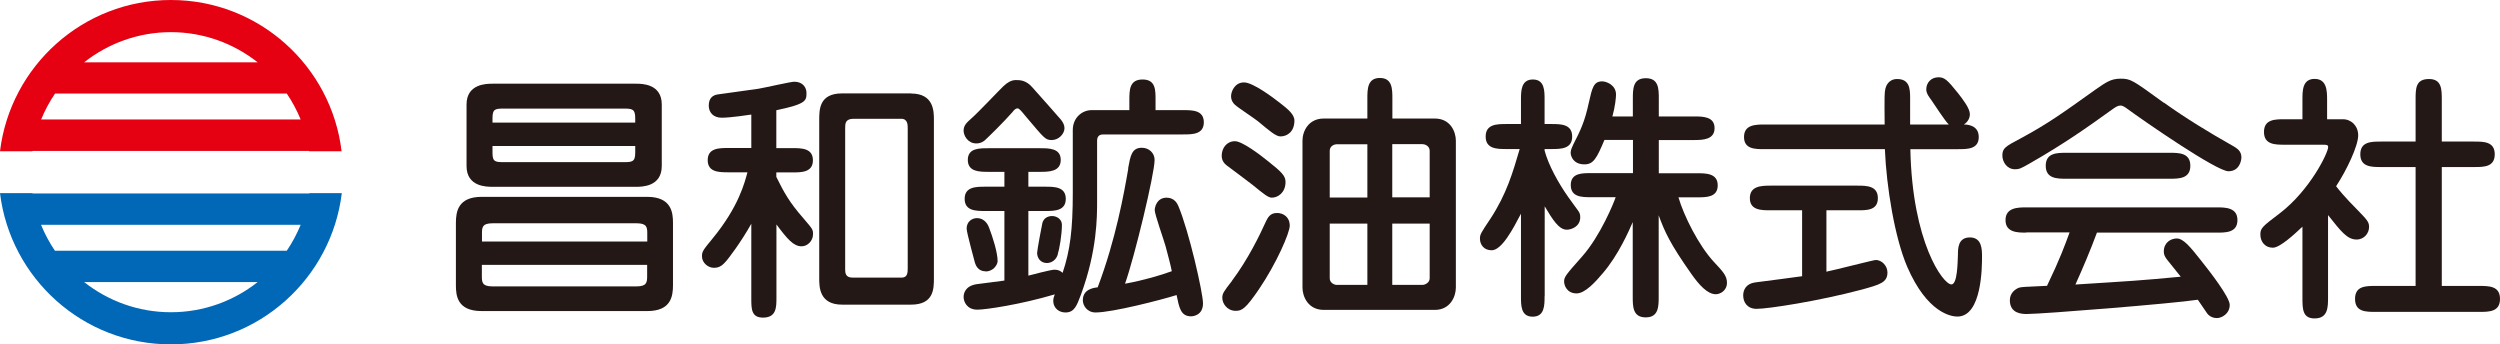
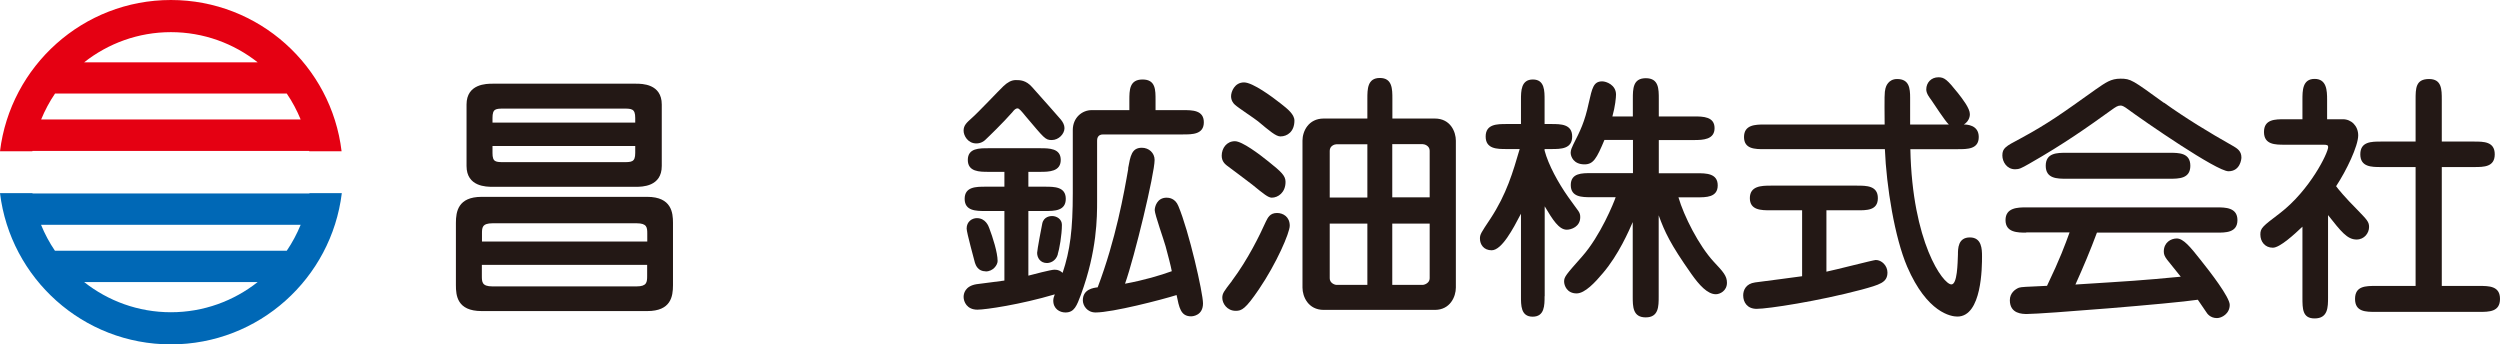
<svg xmlns="http://www.w3.org/2000/svg" id="_レイヤー_2" viewBox="0 0 213.86 29.46">
  <defs>
    <style>.cls-1{fill:#231815;}.cls-1,.cls-2,.cls-3{stroke-width:0px;}.cls-2{fill:#e50012;}.cls-3{fill:#0068b6;}</style>
  </defs>
  <g id="header_footer">
    <path class="cls-1" d="M41.2,26.61c-2.11,0-2.2-1.35-2.2-2.22v-5.33c0-.95.18-2.22,2.2-2.22h14.17c2.09,0,2.2,1.38,2.2,2.22v5.33c0,.98-.18,2.22-2.2,2.22h-14.17ZM54.41,7.16c.49,0,2.2,0,2.2,1.78v5.26c0,1.78-1.71,1.78-2.2,1.78h-12.28c-.51,0-2.22,0-2.22-1.78v-5.26c0-1.78,1.73-1.78,2.22-1.78h12.28ZM55.37,20.66v-.67c0-.53-.02-.89-.91-.89h-12.32c-.91,0-.91.38-.91.89v.67h14.14ZM41.22,22.66v.93c0,.53,0,.91.91.91h12.32c.89,0,.91-.36.91-.91v-.93h-14.14ZM54.34,10.49v-.4c0-.8-.31-.8-1.02-.8h-10.17c-.75,0-1.02,0-1.02.8v.4h12.21ZM42.13,12.49v.6c0,.78.27.78,1.02.78h10.17c.71,0,1.02,0,1.02-.78v-.6h-12.21Z" />
-     <path class="cls-1" d="M66.42,15.15c.64,1.29,1.07,2.11,2.31,3.53.78.91.82.95.82,1.35,0,.58-.47,1.04-.98,1.04-.69,0-1.22-.62-2.15-1.87v6.28c0,.8,0,1.69-1.15,1.69-1,0-1-.75-1-1.64v-6.39c-.89,1.6-1.98,3-2.11,3.15-.33.38-.58.62-1.09.62s-1.02-.44-1.02-.98c0-.42.09-.53.91-1.53,2.26-2.75,2.75-4.82,2.98-5.66h-1.62c-.8,0-1.78,0-1.78-1.04s.98-1.04,1.78-1.04h1.95v-2.86c-.18.02-1.73.27-2.53.27-.69,0-1.11-.42-1.11-1.04,0-.67.38-.89.75-.95.22-.04,2.95-.4,3.51-.49.64-.11,2.75-.6,3.06-.6.75,0,1.04.53,1.04.95,0,.67,0,.95-2.58,1.49v3.24h1.35c.8,0,1.78,0,1.78,1.04s-.98,1.04-1.78,1.04h-1.35v.4ZM77.94,8c1.95,0,1.95,1.53,1.95,2.26v13.54c0,.89,0,2.26-1.95,2.26h-5.91c-1.95,0-1.95-1.53-1.95-2.24v-13.57c0-.87,0-2.26,1.95-2.26h5.91ZM77.65,10.96c0-.27,0-.8-.56-.8h-4.06c-.73,0-.73.42-.73.8v12.15c0,.64.42.64.78.64h4.04c.53,0,.53-.44.53-.84v-11.95Z" />
    <path class="cls-1" d="M88.29,7.45c.82.91,2.44,2.75,2.46,2.78.18.22.31.47.31.73,0,.49-.49,1.02-1.09,1.02-.56,0-.64-.16-2.22-2.02-.36-.44-.56-.69-.71-.69s-.29.13-.44.33c-.78.89-2.04,2.11-2.33,2.38-.09.09-.36.29-.75.29-.73,0-1.09-.67-1.09-1.09,0-.47.27-.69.71-1.09.47-.4,2.31-2.35,2.71-2.73.33-.31.67-.51,1.04-.51.36,0,.87,0,1.4.6ZM91.77,11.13c0-1.07.8-1.71,1.62-1.71h3.22v-.84c0-.87,0-1.78,1.13-1.78s1.11.91,1.11,1.78v.84h2.35c.8,0,1.78,0,1.78,1.04s-.98,1.04-1.78,1.04h-6.84c-.49,0-.51.4-.51.53v5.15c0,1.42,0,4.26-1.38,8.02-.36.95-.56,1.53-1.33,1.53-.49,0-1.04-.31-1.04-1.02,0-.2.07-.36.13-.53-2.93.87-5.91,1.31-6.62,1.31-.91,0-1.18-.69-1.18-1.09,0-.27.11-.93,1.11-1.09.38-.04,2.04-.27,2.38-.31v-5.95h-1.62c-.8,0-1.78,0-1.78-1.04s.98-1.04,1.78-1.04h1.62v-1.27h-1.35c-.78,0-1.78,0-1.78-1.02s1-1,1.78-1h4.42c.75,0,1.75,0,1.75,1s-1,1.02-1.75,1.02h-1.02v1.27h1.42c.8,0,1.78,0,1.78,1.04s-.98,1.04-1.78,1.04h-1.42v5.53c.36-.09,1.91-.51,2.24-.51s.51.11.69.27c.64-1.91.87-3.69.87-6.84v-5.37ZM84.31,23.21c-.64,0-.84-.51-.91-.73-.04-.18-.71-2.58-.71-2.93,0-.6.47-.89.87-.89.75,0,1,.67,1.07.87.29.76.71,2.07.71,2.8,0,.33-.38.89-1.02.89ZM90.49,21.77c-.2.62-.71.73-.93.73-.56,0-.84-.44-.84-.87,0-.22.4-2.35.44-2.51.13-.62.73-.64.84-.64.4,0,.84.27.84.75,0,.87-.22,2.11-.36,2.53ZM96.5,14.42c.2-1.09.31-1.78,1.18-1.78.6,0,1.09.44,1.09,1.04,0,1.18-1.71,8.28-2.53,10.59,1.67-.31,3-.71,4-1.07-.09-.49-.33-1.38-.53-2.13-.13-.49-.93-2.73-.93-3.09,0-.27.18-1.07,1.02-1.07.18,0,.73.04,1,.71.91,2.15,2.11,7.44,2.11,8.33,0,1.02-.84,1.11-1.02,1.11-.89,0-1.02-.75-1.24-1.82-1.27.4-5.48,1.49-6.93,1.49-.73,0-1.09-.6-1.09-1.04,0-.95.91-1.07,1.27-1.11,1.55-4.09,2.26-8.08,2.62-10.17Z" />
    <path class="cls-1" d="M108.8,16.91c-.31,0-.69-.31-1.67-1.11-.33-.27-1.87-1.4-2.18-1.64-.16-.13-.44-.36-.44-.84,0-.64.42-1.24,1.13-1.24.62,0,2.09,1.11,2.86,1.73,1.11.89,1.47,1.22,1.47,1.75,0,.91-.64,1.35-1.18,1.35ZM105.38,24.03c1.4-1.87,2.4-3.95,2.91-5.08.16-.31.33-.73.95-.73.53,0,1.09.33,1.09,1.09,0,.6-1.13,3.22-2.64,5.44-1.15,1.69-1.47,1.84-1.98,1.84-.75,0-1.15-.64-1.15-1.11,0-.38.13-.55.82-1.44ZM109.53,11.67c-.38,0-.93-.47-1.91-1.29-.29-.24-1.73-1.18-1.98-1.42-.13-.11-.33-.36-.33-.73s.29-1.18,1.11-1.18c.75,0,2.42,1.24,3.13,1.8.6.47,1.18.93,1.18,1.47,0,.93-.6,1.35-1.2,1.35ZM122.74,10.14c1.35,0,1.8,1.15,1.8,1.89v12.57c0,.78-.49,1.91-1.8,1.91h-9.5c-1.33,0-1.82-1.13-1.82-1.91v-12.57c0-.8.51-1.89,1.82-1.89h3.73v-1.69c0-.82,0-1.78,1.07-1.78s1.07.95,1.07,1.78v1.69h3.64ZM116.97,16.89v-4.55h-2.64c-.16,0-.58.13-.58.56v4h3.22ZM113.75,19.13v4.68c0,.4.42.56.58.56h2.64v-5.24h-3.22ZM122.3,16.89v-4c0-.42-.44-.56-.6-.56h-2.6v4.55h3.2ZM119.1,19.13v5.24h2.6c.16,0,.6-.16.6-.56v-4.68h-3.2Z" />
    <path class="cls-1" d="M132.13,25.34c0,.78,0,1.75-1.02,1.75s-1-.98-1-1.75v-7.06c-.67,1.29-1.64,3.13-2.51,3.13-.67,0-1-.49-1-1,0-.36.09-.49.89-1.69,1.4-2.13,1.93-4,2.51-5.97h-1.13c-.8,0-1.78,0-1.78-1.07s.98-1.07,1.78-1.07h1.24v-2.06c0-.76,0-1.75,1.02-1.75s1,1,1,1.75v2.06h.58c.8,0,1.78,0,1.78,1.07s-.98,1.07-1.78,1.07h-.58v.13c.33,1.24,1.18,2.78,2.02,3.97.13.2.75,1.02.87,1.2s.16.31.16.53c0,.82-.78,1.07-1.15,1.07-.67,0-1.2-.84-1.89-2v7.68ZM139.71,18.91c-.38.87-1.24,2.86-2.58,4.44-.67.8-1.55,1.75-2.26,1.75-.82,0-1.07-.67-1.07-1.02,0-.4.16-.58,1.55-2.15,1.55-1.75,2.71-4.6,2.86-5.06h-2.09c-.78,0-1.75,0-1.75-1.04s.98-1.02,1.75-1.02h3.57v-2.84h-2.44c-.67,1.6-.95,2.09-1.71,2.09-.93,0-1.18-.67-1.18-1,0-.24.13-.49.22-.69.6-1.18.98-1.93,1.33-3.57.29-1.27.4-1.84,1.15-1.84.33,0,1.18.29,1.18,1.13,0,.24-.07,1.02-.31,1.87h1.75v-1.49c0-.87,0-1.78,1.11-1.78s1.11.91,1.11,1.78v1.49h3.02c.78,0,1.75.02,1.75,1s-.98,1.02-1.75,1.02h-3.02v2.84h3.26c.78,0,1.78,0,1.78,1.04s-1.02,1.02-1.78,1.02h-1.58c.47,1.6,1.73,4.11,3.02,5.51.82.87,1.13,1.22,1.13,1.8,0,.69-.6.98-.95.98-.71,0-1.42-.78-2.09-1.73-1.82-2.58-2.29-3.62-2.8-5.02v6.95c0,.84,0,1.78-1.11,1.78s-1.11-.93-1.11-1.78v-6.44Z" />
    <path class="cls-1" d="M156.24,23.24c.67-.13,4.04-1,4.22-1,.51,0,1,.49,1,1.07,0,.87-.67,1.04-2.22,1.47-3.69.98-7.99,1.64-8.97,1.64-.8,0-1.15-.56-1.15-1.15,0-.44.22-1,1.02-1.11.53-.07,3.64-.47,4.02-.53v-5.64h-2.69c-.8,0-1.78,0-1.78-1.04s.98-1.07,1.78-1.07h7.39c.8,0,1.78,0,1.78,1.07s-.98,1.04-1.78,1.04h-2.62v5.26ZM163.42,12.76c.16,7.97,2.8,11.57,3.51,11.57.51,0,.53-1.8.56-2.55,0-.51,0-1.47,1.02-1.47s1.04,1,1.04,1.62c0,.87,0,5.15-2.11,5.15-.53,0-2.58-.31-4.29-4.26-1.07-2.49-1.78-6.86-1.91-10.06h-10.3c-.8,0-1.75,0-1.75-1.04s.95-1.07,1.75-1.07h10.28c-.02-2.46-.02-2.73.07-3.09.04-.16.24-.8,1-.8,1.04,0,1.11.8,1.11,1.6v2.29h3.31c-.31-.27-1.29-1.8-1.51-2.11-.13-.18-.42-.53-.42-.89,0-.58.42-1.04,1.04-1.04.51,0,.75.2,1.67,1.35.4.51,1.02,1.31,1.02,1.8,0,.09,0,.56-.51.89.22,0,1.27.02,1.27,1.07s-.98,1.04-1.78,1.04h-4.06Z" />
    <path class="cls-1" d="M185.11,8.78c1.89,1.35,3.86,2.55,5.88,3.69.38.22.75.44.75,1,0,.16-.11,1.18-1.11,1.18s-7.06-4.17-8.79-5.44c-.27-.18-.38-.18-.44-.18-.24,0-.4.11-.78.38-2,1.44-4.04,2.89-7.04,4.6-.67.38-.84.47-1.2.47-.71,0-1.09-.64-1.09-1.18,0-.62.27-.78,1.49-1.42,2.46-1.33,3.62-2.18,6.48-4.22.87-.6,1.31-.93,2.13-.93.89,0,1.02.11,3.71,2.06ZM173.34,19.9c-.73,0-1.78,0-1.78-1.07s1.04-1.09,1.78-1.09h16.28c.73,0,1.78,0,1.78,1.09s-1.04,1.07-1.78,1.07h-10.24c-.56,1.51-1.18,2.98-1.84,4.44,4.88-.31,5.42-.33,9.01-.67-.2-.24-1.02-1.27-1.18-1.47-.22-.29-.27-.47-.27-.69,0-.76.6-1.11,1.11-1.11.56,0,1.15.71,2.04,1.84.8,1,2.49,3.18,2.49,3.84,0,.76-.69,1.13-1.09,1.13-.58,0-.84-.38-.93-.53-.11-.16-.6-.89-.71-1.04-2.15.33-13.28,1.22-14.61,1.22-.38,0-1.47,0-1.47-1.18,0-.62.47-.95.78-1.07.24-.07.47-.07,2.4-.16,1.13-2.35,1.55-3.53,1.93-4.57h-3.71ZM185.59,13.07c.8,0,1.78,0,1.78,1.11s-.98,1.11-1.78,1.11h-8.81c-.8,0-1.78,0-1.78-1.11s.98-1.11,1.78-1.11h8.81Z" />
    <path class="cls-1" d="M196.96,19.39c-.67.64-1.93,1.8-2.53,1.8-.67,0-1.07-.51-1.07-1.13,0-.55.18-.69,1.67-1.82,2.58-1.98,4.13-5.17,4.13-5.66,0-.16-.09-.2-.4-.2h-3.31c-.82,0-1.78,0-1.78-1.09s.95-1.09,1.78-1.09h1.51v-1.67c0-.78,0-1.78,1.04-1.78s1.07,1,1.07,1.78v1.67h1.35c.73,0,1.31.58,1.31,1.38,0,.91-1,3-1.89,4.35.16.22.75.95,1.8,2,.84.87,1.02,1.04,1.02,1.49,0,.51-.4,1.07-1.07,1.07-.8,0-1.33-.69-2.44-2.09v7.04c0,.84,0,1.8-1.15,1.8-1.04,0-1.04-.82-1.04-1.8v-6.04ZM206.64,24.46v-10.17h-2.95c-.82,0-1.78,0-1.78-1.09s.95-1.09,1.78-1.09h2.95v-3.57c0-.98,0-1.78,1.15-1.78,1.09,0,1.09.89,1.09,1.78v3.57h2.75c.84,0,1.78,0,1.78,1.09s-.93,1.09-1.78,1.09h-2.75v10.17h3.2c.84,0,1.78,0,1.78,1.11s-.93,1.11-1.78,1.11h-8.84c-.87,0-1.78,0-1.78-1.11s.91-1.11,1.78-1.11h3.4Z" />
    <path class="cls-2" d="M2.77,12.94s0-.02,0-.03h23.68s0,.02,0,.03h2.77C28.35,5.65,22.14,0,14.62,0S.89,5.65,0,12.94h2.77ZM14.62,2.75c2.8,0,5.38.97,7.42,2.58H7.2c2.04-1.61,4.62-2.58,7.42-2.58ZM4.7,8h19.83c.47.69.87,1.44,1.19,2.22H3.52c.32-.78.72-1.53,1.19-2.22Z" />
    <path class="cls-3" d="M0,16.52c.89,7.29,7.09,12.94,14.62,12.94s13.73-5.65,14.62-12.94h-2.77s0,.02,0,.03H2.78s0-.02,0-.03H0ZM7.2,24.13h14.84c-2.04,1.61-4.62,2.58-7.42,2.58s-5.38-.97-7.42-2.58ZM3.52,19.23h22.2c-.32.78-.72,1.53-1.19,2.22H4.7c-.47-.69-.87-1.44-1.19-2.22Z" />
  </g>
</svg>